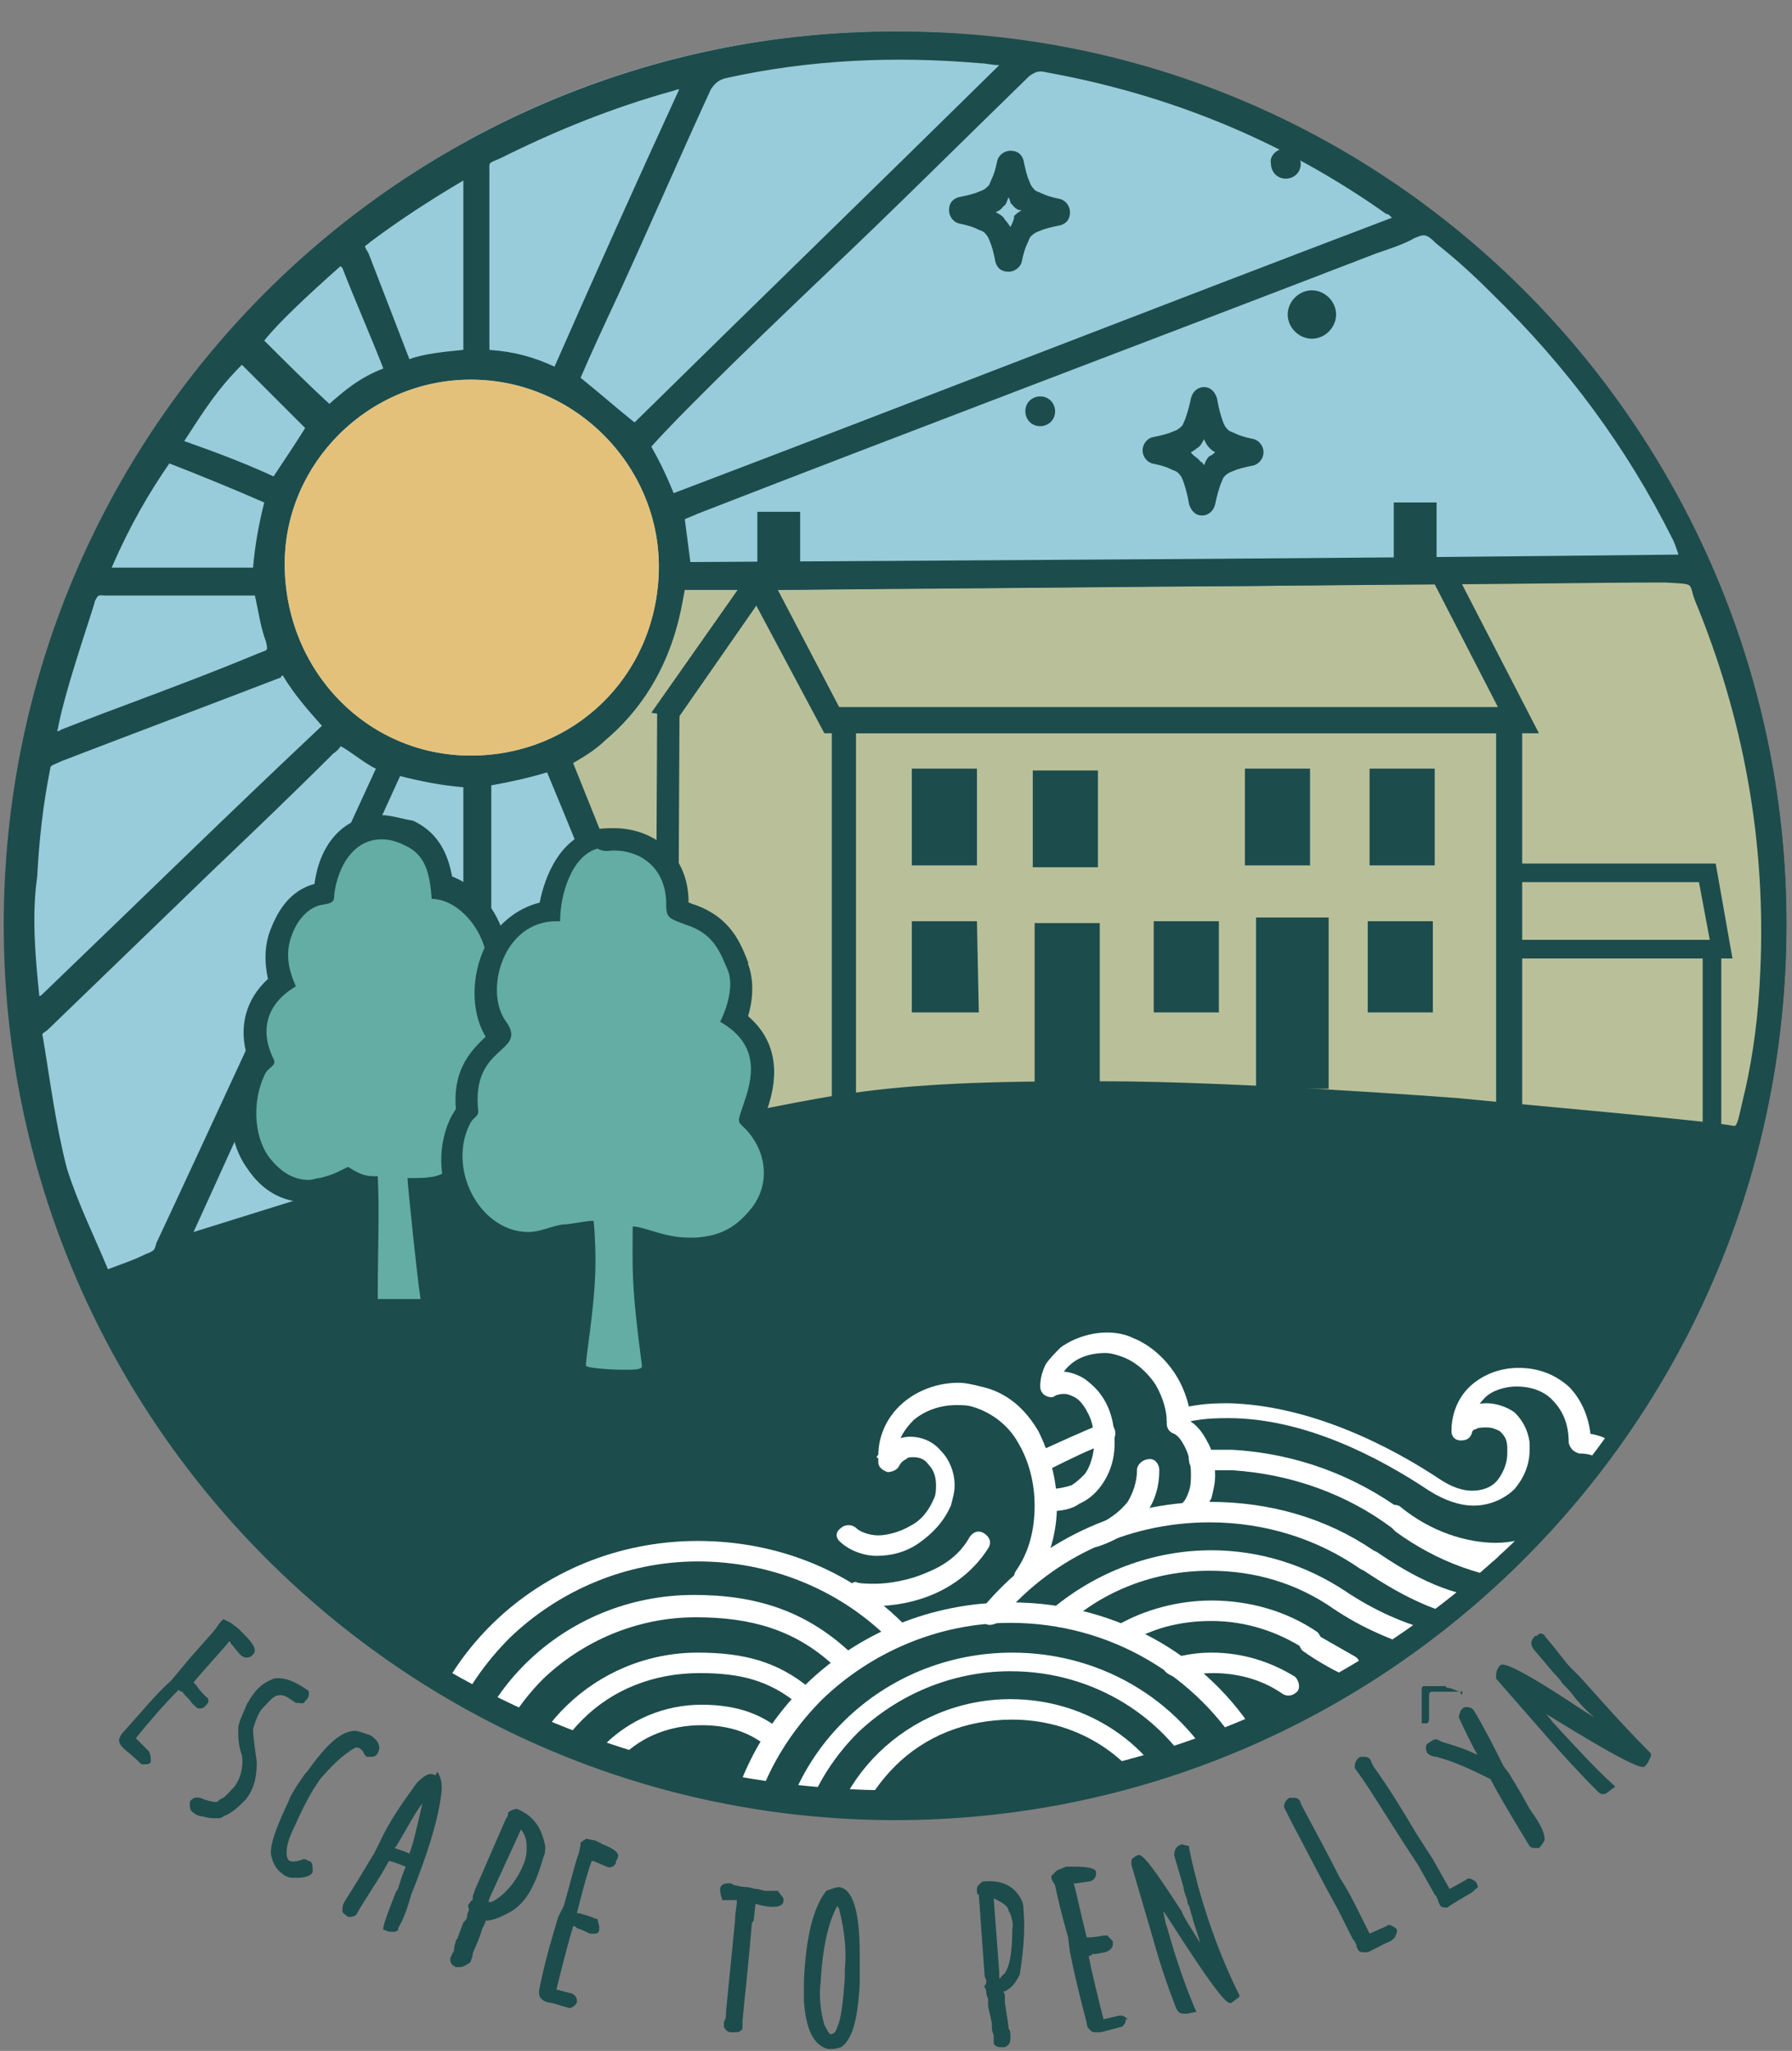
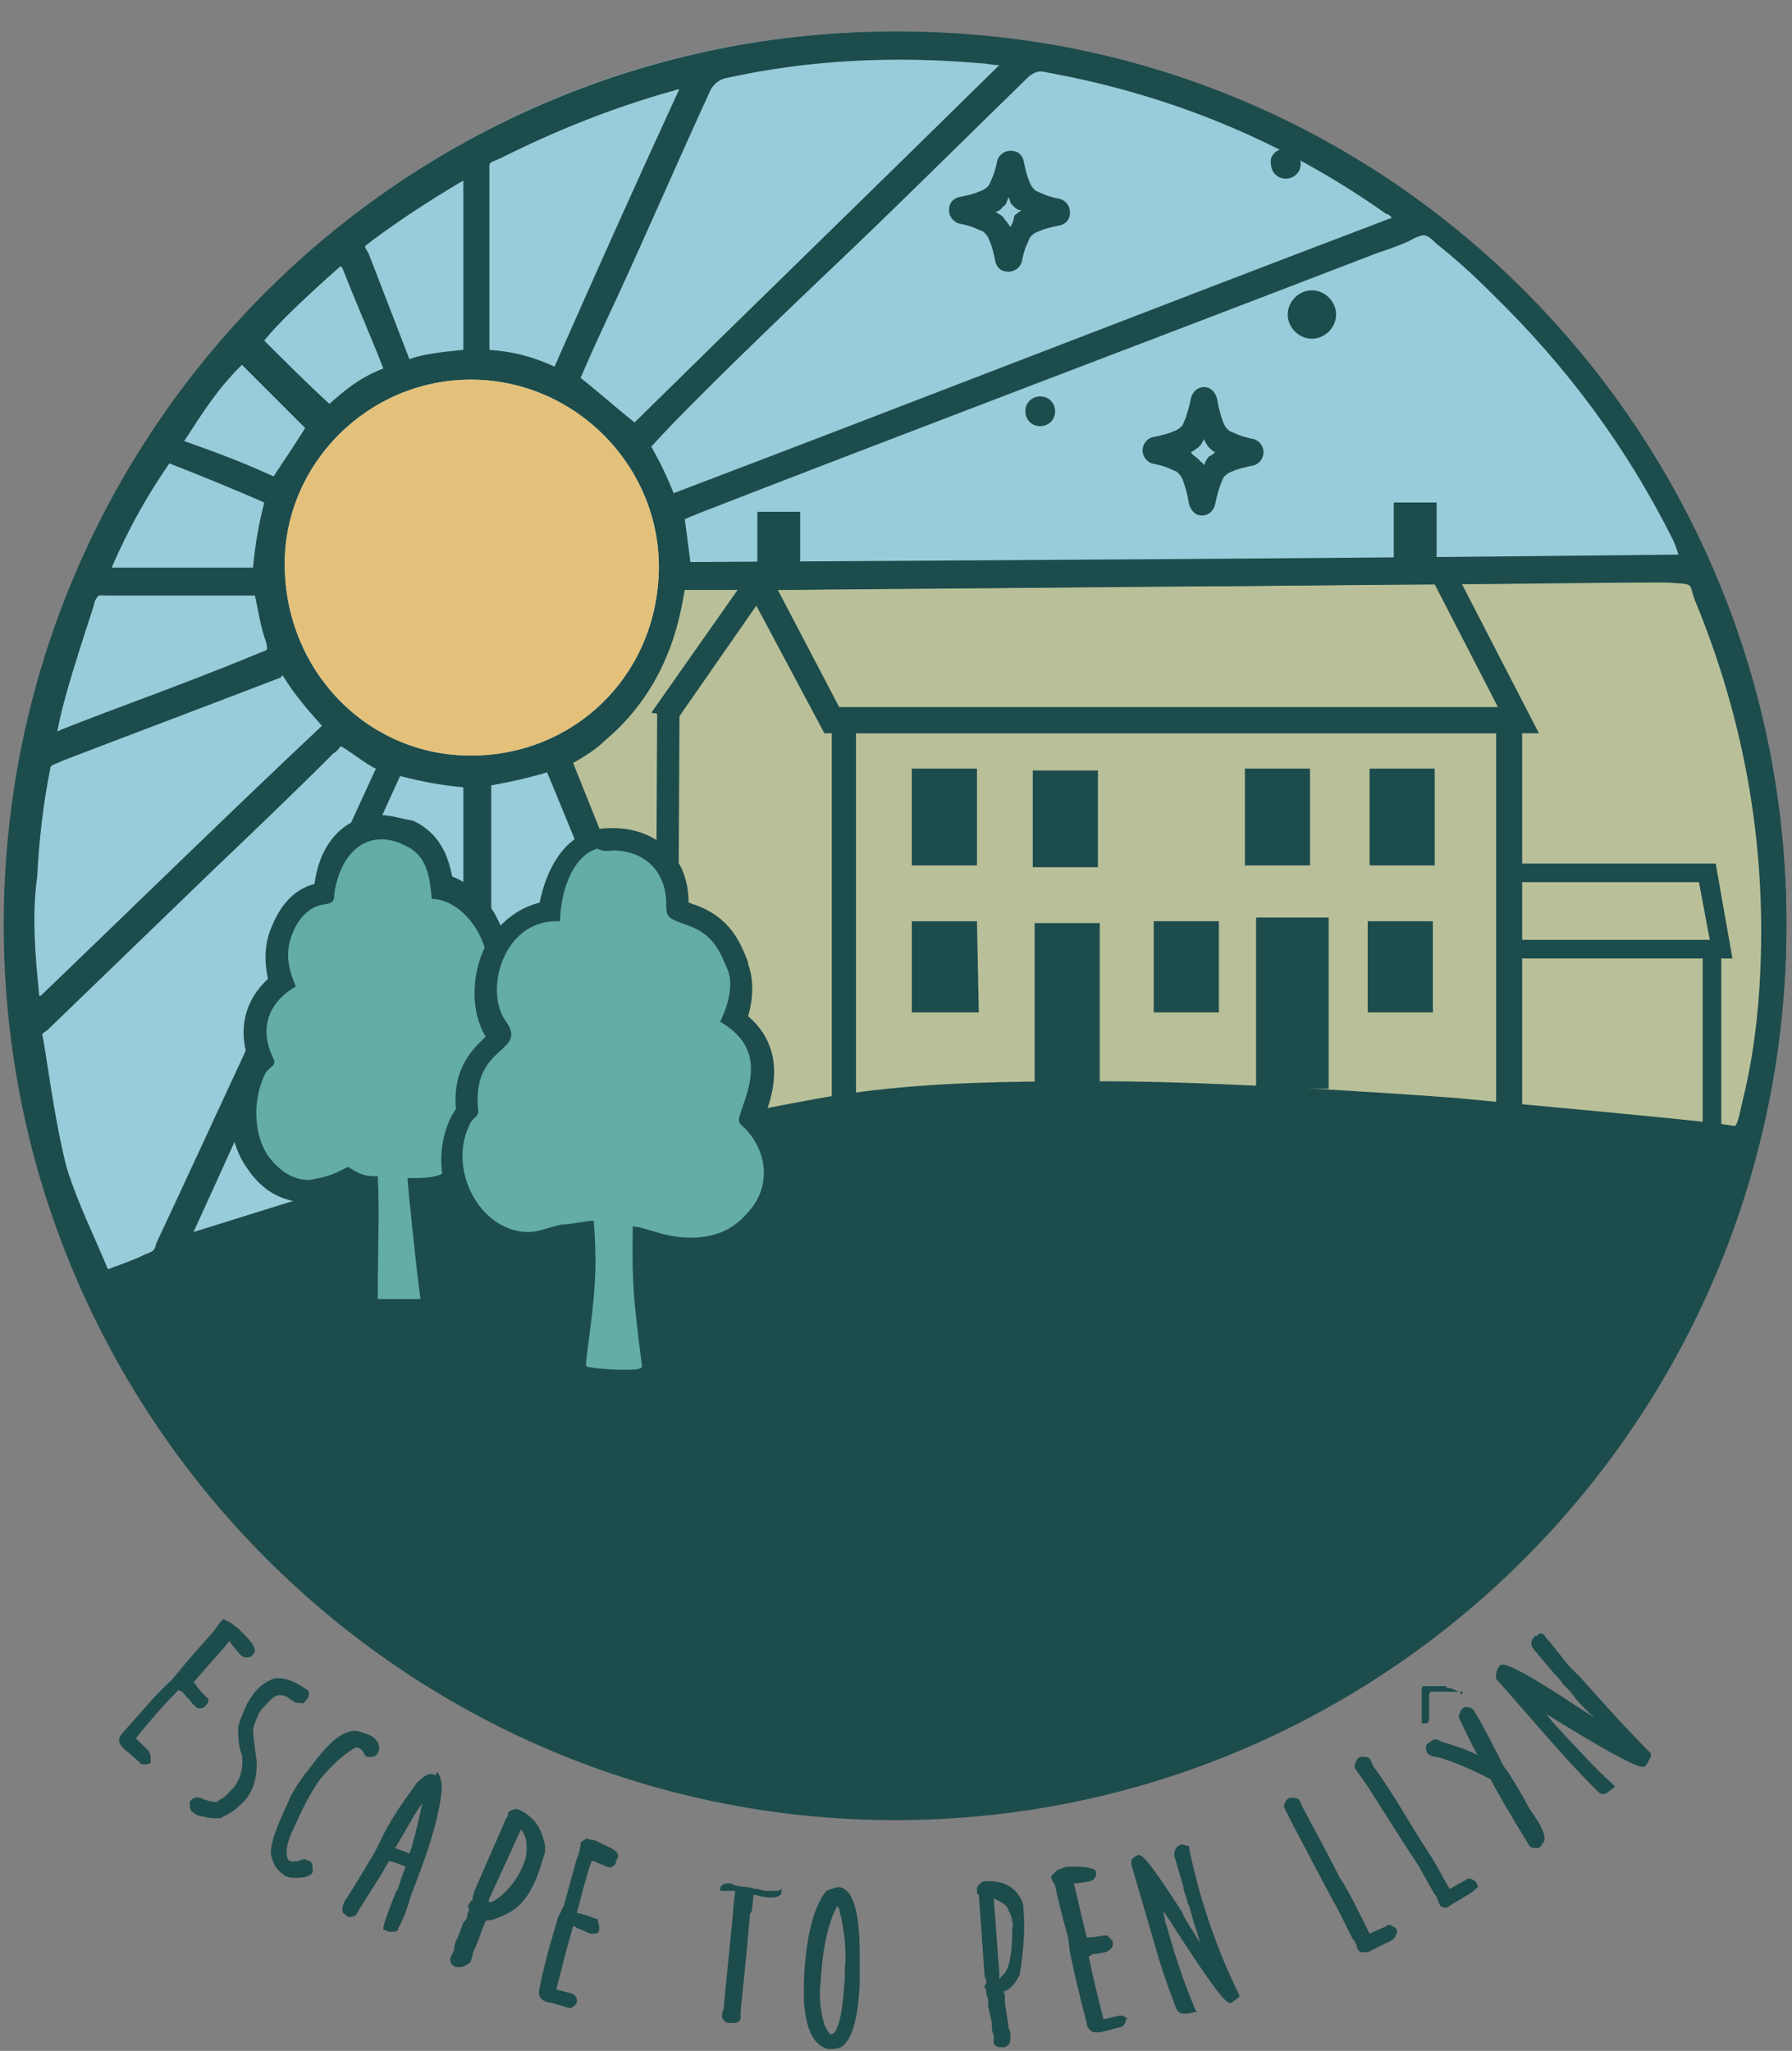
<svg xmlns="http://www.w3.org/2000/svg" xmlns:xlink="http://www.w3.org/1999/xlink" version="1.1" id="Layer_1" x="0px" y="0px" viewBox="0 0 96.3 110.2" style="enable-background:new 0 0 96.3 110.2;" xml:space="preserve">
  <rect x="0" y="0" width="96.3" height="110.2" fill="#808080" stroke="none" />
  <style type="text/css">
	.st0{fill:#99CCDA;}
	.st1{fill:#1D4C4C;}
	.st2{fill:#B9C099;}
	.st3{fill:#63ADA4;}
	.st4{clip-path:url(#SVGID_00000101066656412184622610000002651242556146631579_);}
	.st5{fill:#FFFFFF;}
	.st6{fill:#E4C17B;}
</style>
  <g>
    <g id="G9dMAg.tif_00000168821896954115763680000008926120086645292451_">
      <g>
        <g>
          <path class="st0" d="M48,1.7C21.5,1.7,0.4,23.3,0.4,49.4c0,26.7,21.1,48.2,47.4,48.2c26.8,0.1,47.8-21.7,47.9-48      C95.7,23.4,74.6,1.7,48,1.7z" />
        </g>
        <g>
          <path class="st1" d="M48.2,1.7C74.9,1.6,96.1,23.5,96,49.8c-0.1,26.2-21.1,48-48,47.9C21.7,97.7,0.4,76.2,0.5,49.5      C0.5,23.4,21.6,1.6,48.2,1.7z M90.2,29.8c-0.1-0.3-0.2-0.6-0.3-0.8c-2.5-5-5.7-9.3-9.7-13.2c-1.2-1.2-2-1.9-3-2.7      c-0.6-0.6-0.7-0.5-1.2-0.3c-0.5,0.3-1.4,0.6-2,0.8c-12.2,4.7-24.4,9.3-36.5,14c-0.2,0.1-0.5,0.2-0.7,0.3      c0.1,0.8,0.2,1.5,0.3,2.3C54.6,30.1,72.5,30,90.2,29.8z M74.8,11.7c-0.2-0.2-0.2-0.2-0.3-0.2C69,7.6,62.9,5.1,56.3,3.9      c-0.4-0.1-0.6-0.1-1,0.2c-3.6,3.5-7.2,7.1-10.9,10.6c-2.2,2.1-4.4,4.2-6.6,6.4c-1,1-1.9,1.9-2.8,2.9c0.4,0.7,0.8,1.5,1.2,2.5      C49.1,21.6,61.9,16.6,74.8,11.7z M25.3,20.4c-5.5,0-10,4.5-10,9.9c0,5.7,4.4,10.3,10,10.3c5.5,0,9.9-4.2,10.1-9.8      C35.6,25.2,31,20.4,25.3,20.4z M5.8,68.2c0.8-0.3,1.4-0.5,2-0.8c0.5-0.2,0.5-0.2,0.6-0.6c1.7-3.6,11.4-24.6,11.8-25.5      c-0.5-0.2-1.6-1.1-1.9-1.2c0,0-0.1,0.2-0.4,0.4c-2.1,2.1-4.3,4.2-6.5,6.3c-2.9,2.8-5.9,5.7-8.8,8.5c-0.2,0.2-0.4,0.2-0.3,0.4      c0.4,2.4,0.7,4.8,1.3,7.1C4.2,64.7,5.1,66.5,5.8,68.2z M24.9,61.7c0-6.5,0-13,0-19.4c-1.2-0.1-2.2-0.3-3.4-0.6      c-3.7,8.1-7.4,16.4-11.1,24.5C15.2,64.7,20,63.2,24.9,61.7z M53.7,3.5c-0.4,0-0.7-0.1-1-0.1C48.1,3,43.5,3.2,39,4.2      c-0.4,0.1-0.6,0.3-0.8,0.6c-1.7,3.7-3.3,7.4-5,11.1c-0.7,1.5-1.4,3-2,4.4c1,0.8,1.9,1.6,2.9,2.4C40.5,16.4,47.1,10,53.7,3.5z       M36.8,59.6c-2.5-6-4.9-12.1-7.4-18.1c-1,0.3-1.9,0.5-3,0.7c0,6.4,0,12.8,0,19.2C29.9,60.8,33.3,60.2,36.8,59.6z M2.1,53.4      c0,0.1,0,0.2,0.2,0c5-4.8,10-9.7,15-14.4c-0.8-0.9-1.5-1.7-2.1-2.7c0,0-0.1,0-0.1,0.1c-3.9,1.5-7.9,3-11.8,4.5      c-0.4,0.2-0.6,0.2-0.6,0.4c-0.4,2-0.6,3.9-0.7,5.8C1.7,49.2,1.9,51.4,2.1,53.4z M36.5,4.8c-0.2,0-0.3,0.1-0.4,0.1      c-3.2,0.9-6.2,2.1-9.2,3.6c-0.7,0.3-0.6,0.2-0.6,0.7c0,3,0,6.1,0,9.1c0,0.2,0,0.4,0,0.5c1.4,0.1,2.4,0.4,3.5,0.9      C32,14.7,34.2,9.8,36.5,4.8z M3.1,39.2c-0.1,0.2,0.2,0,0.2,0s2.3-0.9,3.4-1.3c2.4-0.9,4.8-1.8,7.2-2.8c0.5-0.2,0.5-0.1,0.4-0.6      c-0.3-0.8-0.4-1.6-0.6-2.5c0,0,0,0-0.1,0c-2.6,0-5.3,0-7.9,0c-0.4,0-0.4-0.1-0.6,0.3C5,32.8,3.5,37,3.1,39.2z M24.9,9.7      C24.8,9.6,24.8,9.6,24.9,9.7c-1.7,1-3.4,2.1-5,3.3c-0.3,0.3-0.4,0.1-0.1,0.6c0.7,1.8,2.2,5.7,2.2,5.7c0.8-0.3,1.9-0.4,2.9-0.5      C24.9,15.8,24.9,12.8,24.9,9.7z M14.2,27c-1.6-0.7-3.3-1.4-5.1-2.1C8,26.5,7,28.2,6,30.5c2.7,0,5.2,0,7.6,0      C13.7,29.3,13.9,28.2,14.2,27z M20.6,19.8c-0.7-1.8-1.5-3.6-2.2-5.4c-0.1-0.1,0,0-0.1-0.1c-1.8,1.6-3.3,3-4.1,4      c1,1,2.3,2.3,3.5,3.4C18.5,21,19.3,20.3,20.6,19.8z M14.7,25.6c0.6-0.9,1.2-1.8,1.7-2.6c-1.1-1.1-2.2-2.2-3.4-3.4      c-1.3,1.3-2,2.4-3.1,4.1C11.6,24.3,13.2,24.9,14.7,25.6z" />
        </g>
      </g>
    </g>
    <g>
      <path class="st2" d="M91.1,32.3c-0.4-1,0.1-0.9-1.6-1c-4.2,0-8.6,0.1-12.9,0.1c-4.1,0-8.2,0.1-12.3,0.1c-4.3,0-8.7,0.1-13,0.1    c-3.8,0-7.5,0.1-11.3,0.1c-1.1,0-2.1,0-3.2,0c-0.2,0.9-0.6,5-4.3,8.1c-0.4,0.4-1,0.8-1.7,1.2c2.5,6.2,4.9,12.3,7.4,18.5    c0.2,0.4,0.1,0.6,0.4,0.5c2.8-0.4,5.2-1.1,9.1-1.5c3.9-0.4,8-0.4,11.6-0.4c7.2,0,19,0.9,19,0.9c4,0.4,13.3,1.2,14.9,1.5    c0.2,0,0.3-0.8,0.6-2c0.4-1.8,0.7-3.9,0.8-6.4C94.9,45.2,93.7,38.6,91.1,32.3z" />
    </g>
    <g>
      <g>
        <path class="st1" d="M81.8,61.2l-37.1-0.8V38h37.1V61.2z M46,59l34.4,0.7V39.4H46V59z" />
      </g>
      <g>
        <path class="st1" d="M82.7,39.4H44.3l-4.8-9l38.4-0.3L82.7,39.4z M45.1,38h35.4l-3.4-6.6l-35.3,0.3L45.1,38z" />
      </g>
      <g>
        <rect x="67.5" y="49.3" class="st1" width="3.9" height="9.2" />
      </g>
      <g>
        <rect x="40.7" y="27.5" class="st1" width="2.3" height="4" />
      </g>
      <g>
        <rect x="74.9" y="27" class="st1" width="2.3" height="4" />
      </g>
      <g>
        <rect x="49" y="41.3" class="st1" width="3.5" height="5.2" />
      </g>
      <g>
        <rect x="73.6" y="41.3" class="st1" width="3.5" height="5.2" />
      </g>
      <g>
        <rect x="66.9" y="41.3" class="st1" width="3.5" height="5.2" />
      </g>
      <g>
        <rect x="55.5" y="41.4" class="st1" width="3.5" height="5.2" />
      </g>
      <g>
        <rect x="73.5" y="49.5" class="st1" width="3.5" height="4.9" />
      </g>
      <g>
        <rect x="62" y="49.5" class="st1" width="3.5" height="4.9" />
      </g>
      <g>
        <path class="st1" d="M52.6,54.4H49c0,0,0,0,0,0v-4.9c0,0,0,0,0,0h3.5c0,0,0,0,0,0L52.6,54.4C52.6,54.4,52.6,54.4,52.6,54.4z" />
      </g>
    </g>
    <g>
      <path class="st3" d="M20.2,70.4h-0.6c0,0,0-1.8,0-2.3c0-1.6,0.1-3,0-4.3c-0.4-0.1-0.8-0.2-1.1-0.4c0,0-0.1,0-0.1,0    c-0.5,0.2-0.7,0.3-1.3,0.4c-0.2,0-0.5,0.1-0.7,0.1c-1.1,0-2-0.5-2.7-1.5c-0.9-1.3-1-3.4-0.2-5c0.1-0.3,0.3-0.4,0.4-0.6    c-0.7-1.6-0.3-3.1,1-4.1c-0.3-1-0.3-1.9,0-2.8c0.6-1.5,1.6-1.9,2.2-2c0,0,0,0,0,0c0-0.1,0-0.2,0-0.3c0.3-2,1.5-3.3,3-3.3    c0.5,0,0.9,0.1,1.4,0.3c1.4,0.6,1.7,1.8,1.8,2.9c0.8,0.2,1.6,0.7,2.2,1.6c0.8,1.2,1.1,2.6,0.8,3.9c1.3,1.1,1.5,2.5,0.9,4.4    c0,0.1,0.1,0.3,0.2,0.4c0.7,1.4,0.8,3.1,0.1,4.3c-0.5,0.9-1.4,1.4-2.5,1.5c0,0-0.1,0-0.1,0c-0.4,0-0.9-0.1-1.2-0.2c0,0,0,0,0,0    c-0.5,0.3-1.1,0.4-1.5,0.4c0.1,1,0.3,3.1,0.6,5.8l0.1,0.6l-0.6,0c-0.5,0-0.9,0-1.3,0C21.3,70.4,20.5,70.4,20.2,70.4z" />
      <g>
        <path class="st1" d="M20.5,45.1c0.4,0,0.8,0.1,1.2,0.3c1.2,0.5,1.4,1.6,1.5,2.9c0,0,0,0,0,0c1.7,0,3.7,2.5,2.8,5.2     c1.5,1.1,1.6,2.3,1,4c-0.1,0.2,0.1,0.6,0.2,0.8c1.1,2.1,0.4,4.8-1.8,4.9c0,0,0,0-0.1,0c-0.5,0-1.2-0.3-1.3-0.3c0,0,0,0,0,0     c-0.4,0.4-1.3,0.4-1.8,0.4c-0.2,0-0.3,0-0.3,0c0,0.3,0.5,5.2,0.7,6.5c-0.5,0-0.8,0-1.2,0c-0.3,0-0.7,0-1.1,0c0-2.7,0.1-4.7,0-6.6     c-0.1,0-0.2,0-0.2,0c-0.6,0-0.9-0.2-1.4-0.5c-0.8,0.4-0.8,0.4-1.5,0.6c-0.2,0-0.4,0.1-0.6,0.1c-0.9,0-1.6-0.5-2.2-1.3     c-0.8-1.2-0.8-3-0.2-4.3c0.2-0.5,0.7-0.5,0.5-0.9C14,55.5,14.2,54,15.9,53c-0.4-0.9-0.6-1.8-0.2-2.8c0.3-0.8,0.9-1.5,1.7-1.6     c0.7-0.1,0.5-0.3,0.6-0.8C18.3,46.2,19.2,45.1,20.5,45.1 M20.5,43.8C20.5,43.8,20.5,43.8,20.5,43.8c-1.9,0-3.3,1.4-3.6,3.7     c-0.8,0.2-1.7,0.8-2.3,2.3c-0.4,0.9-0.4,1.9-0.2,2.8c-1.2,1.1-1.6,2.6-1.1,4.2c-0.1,0.1-0.2,0.3-0.3,0.4     c-0.9,1.8-0.8,4.1,0.3,5.6c0.8,1.2,1.9,1.8,3.2,1.8c0.3,0,0.5,0,0.8-0.1c0.6-0.1,0.8-0.2,1.2-0.4c0.2,0.1,0.3,0.1,0.5,0.2     c0,1.2,0,2.4,0,3.8c0,0.5,0,1.1,0,1.6l0,1.3h1.3c0.2,0,0.4,0,0.6,0c0.2,0,0.3,0,0.5,0c0.4,0,0.8,0,1.3,0l1.3-0.1l-0.1-1.3     c-0.3-2.2-0.5-4.1-0.6-5.2c0.3-0.1,0.6-0.1,0.9-0.3c0.3,0.1,0.7,0.2,1.1,0.2c0,0,0.1,0,0.1,0c1.3-0.1,2.3-0.7,3-1.8     c0.8-1.4,0.7-3.3-0.1-4.9c0,0,0-0.1-0.1-0.1c0.4-1.4,0.6-3-0.9-4.6c0.2-1.4-0.1-2.9-0.9-4.1c-0.6-0.8-1.3-1.4-2.1-1.7     c-0.2-1-0.6-2.3-2.1-3C21.6,44,21,43.8,20.5,43.8L20.5,43.8L20.5,43.8z" />
      </g>
    </g>
    <g>
      <polygon class="st1" points="92.5,61.2 80.9,61.2 80.9,60.3 91.5,60.3 91.5,51.4 80.9,51.4 80.9,50.5 92.5,50.5   " />
    </g>
    <g>
      <polygon class="st1" points="93.1,51.5 80.6,51.5 80.7,50.6 91.9,50.6 91.3,47.4 80.7,47.4 80.6,46.4 92.2,46.4   " />
    </g>
    <g>
      <polygon class="st1" points="59.1,58.3 55.6,58.3 55.6,57.9 55.6,49.6 55.6,49.6 59.1,49.6 59.1,49.6 59.1,58.3   " />
    </g>
    <g>
      <defs>
-         <circle id="SVGID_1_" cx="48.1" cy="48.1" r="48.1" />
-       </defs>
+         </defs>
      <clipPath id="SVGID_00000096043862677824018730000015559242022541667003_">
        <use xlink:href="#SVGID_1_" style="overflow:visible;" />
      </clipPath>
      <g style="clip-path:url(#SVGID_00000096043862677824018730000015559242022541667003_);">
        <g>
-           <path class="st5" d="M92.8,80.2c-0.3-0.1-0.6,0-0.8,0.3c-1.2,2.3-2.5,4-3.9,5.3c-2.2,1.9-4.7,3-7.6,3.8      c-2.9,0.8-6.2,1.5-9.8,2.7c-1.3,0.4-2.5,0.9-3.6,1.5c-0.3,0.1-0.4,0.5-0.2,0.7c0.2,0.3,0.5,0.4,0.8,0.2v0c1-0.5,2.1-1,3.4-1.4      c4.7-1.5,8.9-2.1,12.6-3.6c1.9-0.7,3.6-1.7,5.2-3.1c1.6-1.4,3-3.2,4.2-5.7" />
          <path class="st5" d="M94.3,82.6c-1.2,2.3-2.5,4-3.9,5.3c-2.2,1.9-4.7,3-7.6,3.8c-2.9,0.8-6.2,1.5-9.8,2.7      c-1.8,0.6-3.4,1.3-4.7,2.1c-0.3,0.2-0.3,0.5-0.2,0.8c0.2,0.3,0.5,0.3,0.8,0.2l0,0c1.2-0.8,2.7-1.5,4.4-2      c4.7-1.5,8.9-2.1,12.6-3.6c1.9-0.7,3.6-1.7,5.2-3.1c1.6-1.4,3-3.2,4.2-5.7" />
          <path class="st5" d="M92.5,90c-2.2,1.9-4.7,3-7.6,3.8c-2.9,0.8-6.2,1.5-9.8,2.7c-2.6,0.9-4.7,2-6.3,3.2      c-0.2,0.2-0.3,0.5-0.1,0.8c0.2,0.2,0.6,0.3,0.8,0.1h0c1.5-1.2,3.4-2.2,5.9-3.1c4.7-1.5,8.9-2.1,12.6-3.6      c1.9-0.7,3.6-1.7,5.2-3.1" />
          <path class="st5" d="M94.7,92.2c-2.2,1.9-4.7,3-7.6,3.8c-2.9,0.8-6.2,1.5-9.8,2.7c-4.5,1.5-7.3,3.8-9.1,5.9      c-0.2,0.2-0.2,0.6,0.1,0.8c0.2,0.2,0.6,0.1,0.8-0.1c1.6-2,4.2-4.2,8.5-5.6c4.7-1.5,8.9-2.1,12.6-3.6c1.9-0.7,3.6-1.7,5.2-3.1" />
          <path class="st5" d="M58.3,101.2h-0.6c0,0.9-0.4,1.7-1,2.3c-0.6,0.6-1.5,1-2.4,1c-0.9,0-1.8-0.4-2.4-1c-0.6-0.6-1-1.4-1-2.3      c0-0.9,0.4-1.7,1-2.3c0.6-0.6,1.5-1,2.4-1c0.9,0,1.8,0.4,2.4,1c0.6,0.6,1,1.4,1,2.3H58.3h0.6c0-2.4-2-4.4-4.5-4.4      c-2.5,0-4.5,2-4.5,4.4c0,2.4,2,4.4,4.5,4.4c2.5,0,4.5-2,4.5-4.4H58.3z" />
          <path class="st5" d="M54.3,110.9c5.3,0,9.6-4,9.9-9c0-0.2,0-0.4,0-0.6c0-1.4-0.3-2.7-0.8-3.9c-0.1-0.3-0.5-0.4-0.7-0.3      c-0.3,0.1-0.4,0.4-0.3,0.7c0.5,1.1,0.7,2.2,0.7,3.4c0,0.2,0,0.3,0,0.5c-0.3,4.4-4.1,7.9-8.7,7.9c-2.5,0-4.7-1-6.3-2.5      c-1.6-1.6-2.6-3.7-2.6-6.1c0-2.4,1-4.5,2.6-6.1c1.6-1.6,3.8-2.5,6.3-2.5c3.7,0,6.8,2.2,8,5.3c0.1,0.3,0.4,0.4,0.7,0.3      c0.3-0.1,0.4-0.4,0.3-0.7c-1.4-3.5-4.9-6-9.1-6c-5.5,0-10,4.4-10,9.7C44.3,106.5,48.8,110.9,54.3,110.9" />
          <path class="st5" d="M54.3,113.5c6.9,0,12.5-5.4,12.7-12c0-0.1,0-0.2,0-0.3c0-2-0.5-3.9-1.4-5.6c-0.1-0.3-0.5-0.4-0.8-0.2      c-0.3,0.1-0.4,0.5-0.2,0.7v0c0.8,1.5,1.2,3.3,1.2,5.1c0,0.1,0,0.2,0,0.3c-0.1,6.1-5.3,10.9-11.5,10.9" />
          <path class="st5" d="M54.3,112.4c-3.2,0-6.1-1.3-8.2-3.3c-2.1-2-3.4-4.9-3.4-8c0-3.1,1.3-5.9,3.4-8c2.1-2,5-3.3,8.2-3.3      c4.6,0,8.5,2.6,10.3,6.3c0.1,0.3,0.5,0.4,0.8,0.3c0.3-0.1,0.4-0.5,0.3-0.7c-2-4.1-6.3-6.9-11.3-6.9c-7,0-12.7,5.5-12.7,12.4      c0,6.8,5.7,12.4,12.7,12.4" />
          <path class="st5" d="M54.3,116.2c8.6,0,15.5-6.7,15.5-15c0-2.6-0.7-5.1-1.9-7.2c-0.2-0.3-0.5-0.4-0.8-0.2      c-0.3,0.1-0.4,0.5-0.2,0.7c1.1,2,1.8,4.3,1.8,6.7c0,3.7-1.4,7-3.8,9.5c-0.1,0.1-2.3,2.4-4.6,3.2" />
          <path class="st5" d="M40,101.2c0-3.9,1.6-7.3,4.2-9.9c2.6-2.5,6.2-4.1,10.1-4.1c5.4,0,10.1,2.9,12.6,7.2      c0.2,0.3,0.5,0.4,0.8,0.2c0.3-0.1,0.4-0.5,0.2-0.7c-2.6-4.7-7.7-7.8-13.6-7.8c-8.6,0-15.5,6.7-15.5,15" />
          <path class="st5" d="M57.3,87.3c2-1.8,4.7-2.9,7.7-2.9c2.5,0,4.7,0.7,6.6,2c0.3,0.2,0.6,0.1,0.8-0.1c0.2-0.2,0.1-0.6-0.1-0.8      c-2.1-1.4-4.6-2.2-7.2-2.2c-3.2,0-6.2,1.2-8.5,3.1c-0.2,0.2-0.3,0.6,0,0.8C56.8,87.5,57.1,87.5,57.3,87.3L57.3,87.3z" />
          <path class="st5" d="M60.6,88.3c1.3-0.8,2.8-1.2,4.5-1.2c1.9,0,3.6,0.6,5,1.5c0.3,0.2,0.6,0.1,0.8-0.1c0.2-0.2,0.1-0.6-0.1-0.8      c-1.6-1.1-3.6-1.7-5.7-1.7c-1.8,0-3.6,0.5-5,1.3c-0.3,0.2-0.4,0.5-0.2,0.8C60,88.4,60.3,88.5,60.6,88.3L60.6,88.3z" />
          <path class="st5" d="M63.5,90.1c0.5-0.1,1.1-0.2,1.7-0.2c1.4,0,2.7,0.4,3.7,1.1c0.3,0.2,0.6,0.1,0.8-0.1      c0.2-0.2,0.1-0.6-0.1-0.8c-1.3-0.8-2.8-1.3-4.5-1.3c-0.7,0-1.4,0.1-2.1,0.3c-0.3,0.1-0.5,0.4-0.4,0.7      C62.8,90,63.2,90.2,63.5,90.1z" />
-           <path class="st5" d="M84.1,85.4c-1.1,0.3-2.3,0.5-3.5,0.5c-2.5,0-4.7-1.2-6.6-2.5l-0.3,0.5l0.3-0.5l-0.2-0.1l0,0      c-2.5-1.7-5.5-2.6-8.8-2.6c-4.9,0-9.3,2.2-12.2,5.7c-0.2,0.2-0.2,0.6,0.1,0.8c0.2,0.2,0.6,0.1,0.8-0.1c2.6-3.2,6.7-5.3,11.3-5.3      c3,0,5.8,0.9,8.1,2.5l0,0l0.2,0.1l0,0c2.1,1.4,4.5,2.7,7.3,2.7c1.3,0,2.6-0.2,3.8-0.5c0.3-0.1,0.5-0.4,0.4-0.7      C84.7,85.5,84.4,85.3,84.1,85.4z" />
          <path class="st5" d="M77.3,87.7c-1.8-0.4-3.5-1.2-5-2.2c-0.3-0.2-0.6-0.1-0.8,0.1c-0.2,0.3-0.1,0.6,0.1,0.8      c1.6,1.1,3.5,1.9,5.4,2.4c0.3,0.1,0.6-0.1,0.7-0.4C77.8,88.1,77.6,87.8,77.3,87.7z" />
          <path class="st5" d="M72.8,89c-0.7-0.4-1.4-0.8-2.1-1.2c-0.3-0.2-0.6-0.1-0.8,0.1c-0.2,0.2-0.1,0.6,0.1,0.8      c0.7,0.5,1.4,0.9,2.2,1.3c0.3,0.1,0.6,0,0.8-0.2C73.2,89.4,73,89.1,72.8,89L72.8,89z" />
          <path class="st5" d="M45.1,82.8c0.5,0.5,1.3,0.8,2,0.8c0.8,0,1.6-0.2,2.3-0.7c0.7-0.5,1.3-1.1,1.7-2c0.1-0.4,0.2-0.7,0.2-1.1      c0-0.7-0.3-1.4-0.7-1.8c-0.4-0.5-1-0.8-1.7-0.8c-0.3,0-0.7,0.1-1,0.3c-0.3,0.2-0.6,0.5-0.8,0.8l0.5,0.3l0.6-0.1      c0-0.1,0-0.2,0-0.3c0-0.8,0.4-1.4,0.9-1.9c0.6-0.5,1.4-0.8,2.3-0.8c0.3,0,0.6,0,0.9,0.1c1,0.3,1.9,1,2.4,1.9      c0.6,1,0.9,2.2,0.9,3.4c0,1.3-0.3,2.5-1,3.5c-0.2,0.3-0.1,0.6,0.2,0.8c0.3,0.2,0.6,0.1,0.8-0.2c0.8-1.2,1.2-2.7,1.2-4.1      c0-1.4-0.4-2.8-1-4c-0.7-1.2-1.7-2.1-3.1-2.4c-0.4-0.1-0.8-0.2-1.2-0.2c-1.1,0-2.2,0.4-3,1.1c-0.8,0.7-1.3,1.7-1.3,2.8      c0,0.1,0,0.3,0,0.4c0,0.2,0.2,0.4,0.5,0.5c0.2,0,0.5-0.1,0.6-0.3c0.1-0.2,0.2-0.3,0.4-0.4c0.1-0.1,0.2-0.1,0.4-0.1      c0.3,0,0.6,0.1,0.8,0.4c0.3,0.3,0.4,0.7,0.4,1.1c0,0.2,0,0.5-0.1,0.7c-0.3,0.7-0.7,1.2-1.3,1.5c-0.5,0.3-1.2,0.5-1.7,0.5      c-0.5,0-1-0.2-1.2-0.4c-0.2-0.2-0.6-0.2-0.8,0C44.9,82.3,44.9,82.6,45.1,82.8z" />
          <path class="st5" d="M46.4,86.3c0.2,0,0.4,0,0.6,0c1,0,2.2-0.2,3.3-0.7c1.1-0.5,2.1-1.3,2.8-2.4c0.2-0.3,0.1-0.6-0.2-0.8      c-0.3-0.2-0.6-0.1-0.8,0.2c-0.5,0.9-1.3,1.5-2.3,1.9c-0.9,0.4-2,0.6-2.8,0.6c-0.2,0-0.9,0-1-0.1c-0.3,0-0.2,0.2-0.2,0.5      C45.7,86,46.1,86.3,46.4,86.3z" />
          <path class="st5" d="M56.4,81.2c0.6,0,1.2-0.1,1.6-0.4c0.7-0.3,1.2-0.9,1.5-1.5c0.3-0.6,0.4-1.2,0.4-1.8c0-0.9-0.2-1.8-0.7-2.5      c-0.2-0.3-0.5-0.6-0.9-0.9c-0.3-0.2-0.8-0.4-1.2-0.4c-0.3,0-0.7,0.1-1,0.2l0.2,0.5l0.6,0l0,0c0-0.2,0.1-0.4,0.2-0.6      c0.2-0.3,0.5-0.6,0.9-0.8c0.4-0.2,0.9-0.3,1.4-0.3c0.3,0,0.6,0.1,0.9,0.2c0.8,0.3,1.4,0.9,1.8,1.5c0.4,0.7,0.6,1.4,0.6,2      c0,0,0,0.1,0,0.1c0,0.2,0.1,0.4,0.3,0.5c0.3,0.1,0.5,0.4,0.7,0.8c0.2,0.4,0.3,0.9,0.3,1.4c0,0.3,0,0.6-0.1,0.9      c-0.1,0.3-0.2,0.5-0.3,0.6c-0.2,0.2-0.2,0.6,0,0.8c0.2,0.2,0.6,0.2,0.8,0c0.3-0.3,0.5-0.6,0.7-1c0.1-0.4,0.2-0.8,0.2-1.2      c0-0.6-0.1-1.3-0.4-1.8c-0.3-0.6-0.7-1.1-1.3-1.3l-0.2,0.5l0.6,0c0-0.1,0-0.1,0-0.2c0-0.8-0.3-1.8-0.8-2.6      c-0.5-0.8-1.3-1.6-2.3-2c-0.4-0.2-0.9-0.3-1.4-0.3c-0.9,0-1.8,0.3-2.5,0.8c-0.3,0.3-0.6,0.6-0.8,0.9c-0.2,0.4-0.3,0.8-0.3,1.2      l0,0c0,0.2,0.1,0.4,0.3,0.5c0.2,0.1,0.4,0.1,0.5,0c0.2-0.1,0.4-0.1,0.5-0.1c0.2,0,0.4,0.1,0.6,0.2c0.3,0.2,0.5,0.5,0.7,0.9      c0.2,0.4,0.3,0.9,0.3,1.5c0,0.6-0.2,1.3-0.5,1.7c-0.2,0.2-0.4,0.4-0.7,0.6c-0.3,0.1-0.7,0.2-1.1,0.2c-0.3,0-0.6,0.2-0.6,0.6      C55.8,80.9,56.1,81.2,56.4,81.2z" />
          <path class="st5" d="M61.1,79c0,0.6-0.2,1.2-0.5,1.7c-0.4,0.5-1,1-2,1.4c-0.3,0.1-0.4,0.4-0.3,0.7c0.1,0.3,0.4,0.4,0.7,0.3      c1.2-0.4,2-1,2.6-1.8c0.5-0.7,0.7-1.5,0.7-2.3c0-0.3-0.2-0.6-0.5-0.6C61.4,78.4,61.1,78.7,61.1,79z" />
          <path class="st5" d="M86,83.6c-0.8,0.2-1.7,0.3-2.6,0.3c-0.2,0-0.5,0-0.7,0c-2.7-0.1-5.1-1.1-7.1-2.5l-0.3,0.4l0.3-0.4l-0.2-0.2      l0,0c-2.6-1.9-5.7-3.1-9.2-3.3c-0.3,0-0.6,0-0.9,0c-0.3,0-0.6,0-0.9,0c-0.3,0-0.6,0.3-0.5,0.6c0,0.3,0.3,0.5,0.6,0.5      c0.3,0,0.6,0,0.9,0c0.3,0,0.6,0,0.8,0c3.2,0.2,6.2,1.3,8.6,3.1l0,0l0.2,0.2l0,0c2.2,1.6,4.8,2.6,7.7,2.7c0.3,0,0.5,0,0.7,0      c1,0,1.9-0.1,2.8-0.3c0.3-0.1,0.5-0.4,0.4-0.7C86.6,83.7,86.3,83.5,86,83.6z" />
          <path class="st5" d="M63.3,76.5c1-0.2,1.4-0.3,2.7-0.3c4.1,0,8.1,2.1,10.8,3.9c0.8,0.5,1.6,0.8,2.4,0.8c0.9,0,1.7-0.4,2.2-0.9      c0.5-0.6,0.8-1.3,0.8-2.1c0-0.1,0-0.3,0-0.4c-0.1-0.7-0.4-1.2-0.8-1.6c-0.4-0.3-1-0.5-1.5-0.5c-0.4,0-0.8,0.1-1.1,0.3      c-0.3,0.2-0.6,0.5-0.8,0.9l0.5,0.2h0.6c0-0.8,0.3-1.3,0.7-1.7c0.4-0.4,1.1-0.6,1.7-0.6c0.7,0,1.4,0.2,1.9,0.7      c0.5,0.5,0.9,1.2,0.9,2.3c0,0.1,0.1,0.3,0.2,0.4c0.1,0.1,0.3,0.2,0.4,0.2c0.4,0,0.7,0.1,0.9,0.2c0.4,0.2,0.6,0.4,0.8,0.8      c0.2,0.4,0.3,0.8,0.3,1.3c0,0.9-0.4,1.9-0.9,2.5c-0.2,0.2-0.2,0.6,0,0.8c0.2,0.2,0.6,0.2,0.8,0c0.8-0.8,1.2-2.1,1.2-3.3      c0-0.8-0.2-1.7-0.7-2.3c-0.3-0.3-0.6-0.6-1-0.8c-0.4-0.2-0.9-0.3-1.4-0.3v0.6h0.6c0-1.3-0.5-2.4-1.2-3.1c-0.8-0.7-1.7-1-2.7-1      c-0.9,0-1.8,0.3-2.5,0.9c-0.7,0.6-1.1,1.5-1.1,2.5c0,0.3,0.2,0.5,0.5,0.5c0.3,0,0.5-0.1,0.6-0.4c0-0.1,0.1-0.2,0.2-0.2      c0.1-0.1,0.4-0.1,0.6-0.1c0.3,0,0.5,0.1,0.7,0.2c0.2,0.2,0.4,0.4,0.4,0.9c0,0.1,0,0.2,0,0.3c0,0.5-0.2,1-0.5,1.4      c-0.3,0.4-0.8,0.6-1.4,0.6c-0.5,0-1.1-0.2-1.7-0.6c-2.7-1.8-7-4-11.4-4.1c-1.3,0-1.7,0.1-2.8,0.3c-0.3,0.1-0.5,0.3-0.5,0.6      C62.7,76.3,63,76.5,63.3,76.5z" />
          <path class="st5" d="M56.3,79c1.2-0.6,2.2-1.1,3.3-1.5c0.3-0.1,0.4-0.4,0.3-0.7c-0.1-0.3-0.4-0.4-0.7-0.3      C58,77,56.9,77.5,55.8,78c-0.3,0.1-0.4,0.5-0.3,0.7C55.6,79,56,79.2,56.3,79L56.3,79z" />
          <path class="st5" d="M74.5,81.8c1.8,1.4,3.9,2.1,5.8,2.1c1,0,2-0.2,2.8-0.6c0.8-0.4,1.1-0.2,1.6-1c0.1-0.3,0-0.6-0.2-0.7      c-0.3-0.1-0.3-0.2-0.6,0.1c-0.2,0.2-0.6,0.4-1.2,0.7c-0.7,0.3-1.5,0.5-2.3,0.5c-1.6,0-3.5-0.6-5.1-1.9c-0.2-0.2-0.6-0.2-0.8,0.1      C74.2,81.3,74.2,81.6,74.5,81.8L74.5,81.8z" />
        </g>
        <path class="st5" d="M25.8,98.2c0-3.1,1.3-5.9,3.4-8c2.1-2,5-3.3,8.2-3.3c3,0,5.3,0.7,7.3,2.5c0.5,0.5,1.5-0.2,0.9-0.7     c-2.3-2.1-4.9-3-8.3-3c-7,0-12.7,5.5-12.7,12.4" />
-         <path class="st5" d="M23.2,97.9c0-3.9,1.6-7.3,4.2-9.9c2.6-2.5,6.2-4.1,10.1-4.1c3.9,0,7.5,1.5,10.1,4c0.5,0.5,1.6,0,1.1-0.5     c-2.8-2.9-6.8-4.6-11.2-4.6c-8.6,0-15.5,6.7-15.5,15" />
        <path class="st5" d="M28.7,98.5c0-2.4,1-4.5,2.6-6.1c1.6-1.6,3.8-2.5,6.3-2.5c2.2,0,3.7,0.4,5.2,1.6c0.5,0.4,1.3-0.3,0.7-0.8     c-1.7-1.4-3.5-1.9-6-1.9c-5.5,0-10,4.4-10,9.7" />
        <path class="st5" d="M31.6,98.6c0-1.6,0.7-3.1,1.8-4.2c1.1-1.1,2.6-1.7,4.3-1.7c1.5,0,2.7,0.4,3.7,1.3c0.4,0.4,1.2-0.5,0.6-1     c-1.2-1-2.6-1.4-4.3-1.4c-4,0-7.3,3.2-7.3,7.1" />
      </g>
    </g>
    <path class="st1" d="M48.1,2.7c6.3,0,12.5,1.2,18.3,3.7C72,8.7,77,12.1,81.3,16.5c4.3,4.3,7.7,9.4,10.1,15c2.4,5.8,3.7,12,3.7,18.3   s-1.2,12.5-3.7,18.3c-2.4,5.6-5.7,10.6-10.1,15C77,87.3,72,90.7,66.4,93.1c-5.8,2.5-11.9,3.7-18.3,3.7s-12.5-1.2-18.3-3.7   c-5.6-2.4-10.6-5.8-14.9-10.1c-4.3-4.3-7.7-9.4-10.1-15c-2.4-5.8-3.7-12-3.7-18.3s1.2-12.5,3.7-18.3c2.4-5.6,5.7-10.6,10.1-15   c4.3-4.3,9.3-7.7,14.9-10.1C35.6,3.9,41.8,2.7,48.1,2.7 M48.1,1.7C21.6,1.7,0.2,23.2,0.2,49.7c0,26.5,21.5,48.1,47.9,48.1   S96,76.3,96,49.7C96,23.2,74.6,1.7,48.1,1.7L48.1,1.7z" />
    <g>
      <polygon class="st1" points="36.4,38.5 35,38.3 40.2,30.9 41.3,31.6 36.5,38.5 36.5,38.6   " />
    </g>
    <g>
      <rect x="31" y="42.4" transform="matrix(4.971529e-03 -1 1 4.971529e-03 -7.287 78.707)" class="st1" width="9.8" height="1.2" />
    </g>
    <g>
      <path class="st3" d="M33.6,74.5c-0.1,0-2,0-2.4-0.4c-0.3-0.3-0.2-0.5-0.1-1.7c0.2-1.1,0.4-2.9,0.4-4.4c0-0.1,0-0.8,0-1.5    c-0.3,0-0.6,0.1-0.7,0.1l-0.2,0c-0.2,0-0.4,0.1-0.6,0.2C29.5,66.9,29,67,28.6,67c0,0-0.1,0-0.1,0c-1.4-0.1-2.7-0.9-3.4-2.3    c-0.8-1.5-0.9-3.2-0.1-4.5c0.1-0.2,0.2-0.3,0.3-0.4c-0.2-2.1,0.8-3.1,1.4-3.6c0.1-0.1,0.4-0.3,0.4-0.4c0,0,0-0.1-0.2-0.3    c-0.8-1.1-0.8-2.9-0.1-4.4c0.6-1.2,1.6-1.9,2.9-2c0.2-1.4,0.8-3.4,2.5-3.9c0.3-0.1,0.6-0.1,0.9-0.1c1.6,0,3.3,1,3.5,3.3l0,0.1    c0,0.1,0,0.3,0,0.4c0.1,0.1,0.5,0.2,0.7,0.3c1.8,0.6,2.2,1.8,2.5,2.8l0,0.1c0.3,0.8,0.2,1.8-0.2,2.8c1.9,1.4,1.6,3.3,1.1,4.7    l-0.1,0.3c0,0.1-0.1,0.3-0.1,0.4c0,0,0,0,0,0c0,0.1,0.1,0.1,0.2,0.2c1.3,1.4,1.5,3.5,0.4,5c-0.8,1.2-1.9,1.7-3.4,1.9    c-0.2,0-0.3,0-0.5,0c-0.9,0-1.7-0.2-2.3-0.4c0,0-0.1,0-0.1,0c0,0.1,0,0.2,0,0.3c0,1.5,0,2.6,0.5,6.3c0,0.2,0,0.4-0.2,0.6    C34.8,74.4,34.4,74.5,33.6,74.5z" />
      <g>
        <path class="st1" d="M33,45.7c1.3,0,2.7,0.8,2.8,2.7c0,0.9,0,0.9,1.1,1.3c1.5,0.5,1.8,1.5,2.2,2.4c0.3,0.7,0.1,1.8-0.4,2.8     c1.9,1.1,1.9,2.6,1.3,4.3c-0.4,1.2-0.4,1,0.1,1.5c1.1,1.2,1.3,2.9,0.3,4.2c-0.8,1-1.6,1.5-3,1.6c-0.1,0-0.3,0-0.4,0     c-1.3,0-2.4-0.6-3-0.6c0,0,0,0,0,0c0,2.3-0.1,3,0.5,7.5c0,0.2-0.4,0.2-1,0.2c-0.8,0-1.9-0.1-2-0.2c-0.1-0.1,0.5-3.2,0.5-5.6     c0-0.1,0-1.3-0.1-2.2c0,0,0,0-0.1,0c-0.3,0-1.2,0.2-1.6,0.2c-0.6,0.1-1.2,0.4-1.8,0.4c0,0-0.1,0-0.1,0c-2.6-0.1-4.3-3.5-3-5.9     c0.2-0.3,0.4-0.3,0.4-0.6c-0.4-3.6,2.7-3.1,1.5-4.8c-1.2-1.6-0.2-5.4,2.7-5.4c0.1,0,0.1,0,0.2,0c0-1.4,0.6-3.5,2-3.9     C32.5,45.8,32.7,45.7,33,45.7 M33,44.5c-0.4,0-0.7,0-1.1,0.1c-1.8,0.5-2.6,2.4-2.9,3.9c-1.2,0.3-2.2,1.1-2.9,2.3     c-0.8,1.6-0.8,3.6,0,4.9c0,0,0,0,0,0c-0.6,0.6-1.8,1.6-1.6,3.9c-0.1,0.1-0.1,0.2-0.2,0.3c-0.8,1.5-0.8,3.5,0.1,5.1     c0.9,1.5,2.3,2.5,3.9,2.6c0.1,0,0.1,0,0.2,0c0.5,0,1-0.1,1.5-0.2c0.2-0.1,0.4-0.1,0.6-0.1l0.2,0c0,0,0,0,0,0c0,0.4,0,0.8,0,0.8     c0,1.5-0.2,3.2-0.4,4.3c-0.2,1.3-0.2,1.7,0.3,2.2c0.6,0.5,2.3,0.5,2.9,0.5c0.8,0,1.5-0.1,1.9-0.6c0.3-0.3,0.4-0.7,0.3-1.1     c-0.4-3.2-0.5-4.4-0.5-5.7c0.5,0.1,1.1,0.2,1.8,0.2c0.2,0,0.4,0,0.6,0c1.7-0.2,2.9-0.8,3.8-2.1c1.3-1.8,1.1-4.1-0.4-5.8     c0,0,0,0,0,0l0.1-0.3c0.3-0.9,1.1-3.3-1-5.1c0.3-1,0.3-2,0-2.8l0-0.1c-0.4-1-0.9-2.4-2.9-3.1c-0.1,0-0.2-0.1-0.3-0.1c0,0,0,0,0,0     l0-0.1l0-0.1C36.9,45.7,34.9,44.5,33,44.5L33,44.5z" />
      </g>
    </g>
    <g>
      <path class="st1" d="M10.7,91.8c0.1,0,0.2,0,0.3-0.1l0.1-0.1c0,0,0.1-0.1,0.1-0.2c0-0.2-0.1-0.2-0.1-0.2c-0.2-0.2-0.4-0.4-0.6-0.7    l0,0c0,0-0.1-0.1-0.1-0.1c1.1-1.3,1.8-2,1.9-2.2c0.1,0,0.1,0.1,0.1,0.1l0.5,0.6c0.2,0.2,0.4,0.2,0.6,0.1l0.1-0.1    c0.2-0.2,0.1-0.5-0.5-1.1l-0.1-0.1c0,0,0,0,0,0c0,0,0,0-0.1-0.1l-0.1-0.1l-0.4-0.3L12,87l-0.1,0.1c0,0-0.1,0.1-0.3,0.4    c-0.3,0.4-1,1.1-1.9,2.2l-0.5,0.6C8.4,91,7.6,92,6.6,93.1c-0.1,0.1-0.2,0.3-0.2,0.4c0,0.2,0.1,0.3,0.3,0.5    c0.1,0.1,0.4,0.3,0.9,0.8l0,0l0,0c0.1,0,0.1,0,0.2,0c0.1,0,0.2,0,0.3-0.1l0,0l0-0.1c0-0.2,0-0.3-0.1-0.5l-0.1-0.1    c-0.1-0.1-0.3-0.3-0.6-0.6l0,0l0,0c0.8-1,1.6-1.9,2.3-2.6c0,0,0.1,0.1,0.2,0.1c0.2,0.3,0.4,0.4,0.5,0.6    C10.5,91.7,10.6,91.8,10.7,91.8z" />
      <path class="st1" d="M15.6,91.3l0.3,0.2l0.1,0c0.2,0,0.3,0.1,0.4-0.1l0.1-0.1c0,0,0.1-0.1,0.1-0.3c0-0.2-0.1-0.2-0.1-0.2    c-0.7-0.5-1.3-0.7-1.8-0.6c-0.5,0.2-0.9,0.5-1.2,1c-0.1,0.1-0.1,0.2-0.2,0.3c-0.3,0.7-0.5,1.1-0.5,1.4c0,0.4,0,0.9,0.2,1.4    c0.1,0.7-0.1,1.3-0.4,1.7c-0.3,0.3-0.5,0.6-0.8,0.7l-0.1,0.1c0,0-0.1,0.1-0.7-0.1c-0.4-0.2-0.6-0.1-0.7,0l-0.1,0.1l0,0.1    c0,0.2,0,0.4,0.2,0.5c0.1,0.1,0.3,0.2,0.5,0.2c0.3,0.1,0.5,0.1,0.7,0.1c0.2,0,0.3,0,0.4-0.1c0.5-0.2,0.8-0.5,1.2-0.9    c0.4-0.5,0.6-1.1,0.6-2c-0.2-1.4-0.2-1.7-0.2-1.8c0.2-0.7,0.4-1,0.5-1.1c0.3-0.3,0.5-0.6,0.8-0.7C15,91.1,15.2,91,15.6,91.3z" />
      <path class="st1" d="M19.1,93.9c0.1,0,0.2,0,0.3,0.1c0,0,0.1,0.1,0.1,0.1l0.1,0.2l0.1,0.1l0.2,0c0.1,0,0.3,0,0.4-0.2    c0.1-0.2,0.2-0.5-0.3-0.9l-0.2-0.1c-0.1,0-0.2-0.1-0.7-0.2c-0.8,0-1.6,0.8-2.6,2.2l-0.1,0.1c-0.5,0.7-0.8,1.2-0.9,1.5    c-1,2.1-1,2.7-0.9,3c0.1,0.4,0.3,0.7,0.6,0.9l0,0c0.1,0.1,0.3,0.2,0.6,0.2c0.1,0,0.1,0,0.1,0c0.5,0,0.8-0.1,0.9-0.3l0-0.1l0-0.1    c0-0.3-0.1-0.4-0.2-0.4l-0.2-0.1l-0.1,0c-0.5,0.2-0.7,0.1-0.7,0.1c-0.1,0-0.2-0.2-0.2-0.4c0-0.2,0-0.6,0.4-1.4    c0.4-0.9,0.8-1.7,1.2-2.3l0.2-0.3C17.8,94.9,18.4,94.3,19.1,93.9L19.1,93.9z" />
      <path class="st1" d="M23.4,95.4c-0.3-0.2-0.6,0-1,0.4c-0.8,1.1-1.5,2.1-2,3.2c-0.1,0.2-0.2,0.4-0.3,0.6c-0.2,0.3-0.7,1.2-1.6,2.6    c-0.1,0.2-0.1,0.3-0.1,0.5c0,0.1,0.2,0.2,0.3,0.3l0,0l0,0c0.2,0,0.4,0,0.5-0.2c0-0.1,0.1-0.1,0.1-0.2l1.2-1.9l0.4-0.7    c0.1,0,0.4,0.1,0.9,0.3c-0.4,1-0.4,1.3-0.5,1.3c-0.6,1.5-0.7,1.9-0.7,2l0,0.1l0.1,0c0.1,0.1,0.3,0.1,0.4,0.1c0.1,0,0.2,0,0.3-0.1    l0-0.1c0.3-0.5,0.5-1.1,0.7-1.8c0.8-2,1.4-3.8,1.6-5.3c0.1-0.6,0-1-0.2-1.3L23.4,95.4z M22.7,96.9c-0.3,1.3-0.5,2.2-0.7,2.7    c-0.2-0.1-0.5-0.2-0.8-0.3l0.1-0.1C21.9,98.2,22.3,97.4,22.7,96.9z" />
      <path class="st1" d="M27.8,97.2L27.8,97.2L27.8,97.2c-0.2,0-0.4,0.1-0.5,0.2l0,0.1c0,0.1-0.1,0.2-0.1,0.2l-1.7,3.9    c0,0.1-0.1,0.2-0.1,0.4l0,0c0,0,0,0.1,0,0.1c-0.1,0-0.1,0.1-0.2,0.2l0,0c-0.1,0.1,0,0.2,0,0.3c0,0.1-0.1,0.2-0.1,0.4    c0,0.1-0.1,0.2-0.2,0.3l-0.3,0.8c0,0.1-0.1,0.1-0.1,0.2c-0.1,0.3-0.1,0.4-0.1,0.5l-0.2,0.4l0,0.1c0,0.2,0.1,0.3,0.3,0.4l0.1,0    l0.1,0c0,0,0,0,0,0c0.2,0,0.3-0.1,0.5-0.2l0.1-0.1c0-0.1,0.1-0.2,0.1-0.4c0-0.1,0.2-0.4,0.5-1.3c0,0,0-0.1,0.1-0.2    c0-0.1,0.1-0.2,0.1-0.3c0,0,0,0,0,0l0,0l0,0c0.4,0,0.8-0.2,1.2-0.4c1-0.5,1.5-1.6,1.9-3c0.1-0.2,0.1-0.4,0.1-0.6    C29.1,98.2,28.7,97.6,27.8,97.2z M26.3,102l1.7-3.7c0,0,0,0,0,0c0.3,0.4,0.3,0.7,0.3,1c0,0.1,0,0.4-0.1,0.7    c-0.5,1.4-1.5,2.1-1.8,2.2c0,0-0.1,0-0.1,0C26.2,102.2,26.3,102.1,26.3,102z M25.8,102.9C25.8,102.9,25.8,102.9,25.8,102.9    L25.8,102.9L25.8,102.9z" />
      <path class="st1" d="M32.4,99.1L32.4,99.1C32.3,99.1,32.3,99.1,32.4,99.1c-0.1,0-0.1-0.1-0.2-0.1l-0.2-0.1l-0.5-0.1L31.2,99l0,0.1    c0,0,0,0.1-0.1,0.5c-0.2,0.5-0.4,1.4-0.8,2.8L30,103c-0.3,1-0.7,2.3-1,3.8c-0.1,0.4,0,0.7,0.5,0.8c0.1,0,0.4,0.1,1.1,0.3l0,0l0,0    c0.1,0,0.3-0.1,0.4-0.3l0-0.1l0,0c0-0.2-0.1-0.3-0.3-0.4l0,0c-0.1,0-0.4-0.1-0.8-0.2l0,0l0,0c0.3-1.2,0.6-2.4,0.9-3.4    c0.1,0,0.1,0,0.2,0.1c0.3,0.1,0.5,0.2,0.7,0.3c0.1,0,0.2,0,0.3,0c0.1,0,0.2-0.1,0.2-0.2l0-0.2l-0.1-0.4l-0.1,0    c-0.2-0.1-0.5-0.2-0.9-0.3l0,0c0,0-0.1,0-0.1,0c0.4-1.6,0.7-2.6,0.8-2.8c0.1,0,0.1,0,0.1,0l0.7,0.3c0.2,0.1,0.4,0,0.5-0.2l0-0.1    C33.4,99.6,33.1,99.4,32.4,99.1z" />
-       <path class="st1" d="M41.8,101.6c-0.3,0-0.5,0-0.7,0l-0.4-0.1l-0.1,0l-0.4-0.1c-0.1,0-0.3,0-0.7-0.1c0,0-0.1,0-0.2-0.1l-0.1,0    l-0.1,0c-0.2,0-0.4,0.1-0.4,0.3c0,0.1,0,0.3,0.1,0.5l0,0.1l0.8,0c0,0.3-0.1,0.7-0.1,1.1c-0.3,3.1-0.5,4.9-0.5,5.2    c0,0.1-0.1,0.2-0.1,0.3l0,0.1l0,0.1c0.1,0.2,0.2,0.3,0.4,0.3l0.1,0c0,0,0,0,0.1,0c0.1,0,0.3,0,0.4-0.2l0,0l0-0.1l0-0.1    c0-0.1,0-0.1,0-0.2c0.1-1.1,0.3-2.8,0.5-5.2c0,0,0-0.1,0.1-0.2l0.1-0.9l0.4,0.1c0.5,0.1,1,0.1,1.1-0.2l0-0.2L41.8,101.6    L41.8,101.6z" />
+       <path class="st1" d="M41.8,101.6c-0.3,0-0.5,0-0.7,0l-0.4-0.1l-0.1,0l-0.4-0.1c-0.1,0-0.3,0-0.7-0.1c0,0-0.1,0-0.2-0.1l-0.1,0    l-0.1,0c-0.2,0-0.4,0.1-0.4,0.3l0,0.1l0.8,0c0,0.3-0.1,0.7-0.1,1.1c-0.3,3.1-0.5,4.9-0.5,5.2    c0,0.1-0.1,0.2-0.1,0.3l0,0.1l0,0.1c0.1,0.2,0.2,0.3,0.4,0.3l0.1,0c0,0,0,0,0.1,0c0.1,0,0.3,0,0.4-0.2l0,0l0-0.1l0-0.1    c0-0.1,0-0.1,0-0.2c0.1-1.1,0.3-2.8,0.5-5.2c0,0,0-0.1,0.1-0.2l0.1-0.9l0.4,0.1c0.5,0.1,1,0.1,1.1-0.2l0-0.2L41.8,101.6    L41.8,101.6z" />
      <path class="st1" d="M45.1,101.4c-0.2,0-0.4,0.1-0.7,0.2l0,0c-0.7,0.9-1.1,2.5-1.2,4.9l0,1c0.1,1.5,0.5,2.4,1.3,2.6l0.2,0    c0,0,0,0,0,0c0.1,0,0.2,0,0.5-0.1l0,0c0.6-0.4,0.9-1.5,1-3.4c0,0,0-0.1,0-0.1c0,0,0-0.1,0-0.2c0-0.1,0-0.2,0-0.2    c0-0.1,0-0.1,0-0.2l0-0.1c0-0.3,0-0.6,0-0.8C46.2,102.6,45.8,101.5,45.1,101.4z M45,102.4c0,0.1,0.1,0.1,0.1,0.2    c0.3,1.2,0.4,2.3,0.3,3.2l0,0.5c-0.1,1.3-0.2,2.2-0.4,2.6c-0.1,0.4-0.3,0.4-0.4,0.4c0,0,0,0,0,0c0,0-0.1-0.1-0.3-0.5    c-0.2-0.7-0.3-1.5-0.2-2.3C44.2,104.7,44.5,103.3,45,102.4z" />
      <path class="st1" d="M54.9,102.1c-0.4-0.8-1.1-1.1-2.1-1l0,0l0,0c-0.1,0.1-0.3,0.2-0.3,0.4l0,0.1c0,0.1,0,0.2,0.1,0.2l0.3,4.2    c0,0.1,0,0.2,0.1,0.4l0,0c0,0,0,0.1,0,0.1c0,0.1,0,0.1-0.1,0.2l0,0l0,0c0,0.1,0.1,0.2,0.1,0.3c0,0.1,0,0.2,0.1,0.4    c0,0.1,0,0.2,0,0.4l0.2,0.9c0,0.1,0,0.1,0,0.2c0,0.3,0.1,0.4,0.1,0.5l0,0.4l0,0c0.1,0.2,0.3,0.2,0.4,0.2c0,0,0,0,0,0l0.1,0l0.1,0    c0.2-0.1,0.3-0.2,0.3-0.5l0,0l0-0.1c0-0.1,0-0.3-0.1-0.4c0-0.2-0.1-0.7-0.2-1.4c0,0,0-0.1,0-0.3c0-0.1,0-0.2-0.1-0.3c0,0,0,0,0,0    l0.1,0c0.4-0.2,0.6-0.5,0.8-0.9c0.2-1.3,0.3-2.4,0.2-3.5C55,102.5,55,102.3,54.9,102.1z M54.4,103.6c0,2.4-0.5,2.5-0.6,2.6    c0,0,0,0.1-0.1,0.1c0-0.1,0-0.2,0-0.3l-0.3-4c0,0,0,0,0,0c0.4,0.2,0.8,0.4,0.8,0.7C54.3,102.7,54.5,103.5,54.4,103.6z" />
      <path class="st1" d="M60.6,108.5c-0.1-0.1-0.2-0.2-0.4-0.2l0,0l0,0c-0.1,0-0.4,0.1-0.9,0.2c-0.3-1.2-0.6-2.4-0.8-3.4    c0.1,0,0.1,0,0.2-0.1c0.3,0,0.6-0.1,0.7-0.1c0.3-0.1,0.4-0.3,0.4-0.4l0-0.2l-0.3-0.3l-0.1,0c-0.2,0-0.5,0.1-0.9,0.1l0,0    c0,0-0.1,0-0.1,0c-0.4-1.6-0.6-2.6-0.7-2.9c0.1,0,0.1,0,0.1,0l0.7-0.1c0.2,0,0.4-0.2,0.4-0.4l0-0.1c0-0.2-0.4-0.3-1.2-0.3l0,0    l-0.1,0c0,0,0,0,0,0c0,0-0.1,0-0.1,0l-0.2,0l-0.5,0.2l-0.3,0.3l0,0.1c0,0,0,0.1,0.2,0.4c0.1,0.5,0.3,1.4,0.7,2.8l0.1,0.8    c0.2,1,0.5,2.3,0.9,3.8c0,0.2,0.1,0.3,0.2,0.4c0.1,0.1,0.2,0.1,0.3,0.1c0.1,0,0.1,0,0.2,0c0.1,0,0.4-0.1,1.2-0.3l0,0l0,0    c0.1-0.1,0.2-0.2,0.2-0.4L60.6,108.5L60.6,108.5z" />
      <path class="st1" d="M64.6,102.1l-0.2-0.7c-0.1-0.4-0.3-1.1-0.5-2.1l0-0.1l-0.4-0.1l0,0c-0.3,0.1-0.4,0.3-0.4,0.6l0.5,1.7    c0,0.2,0.1,0.4,0.2,0.7c0,0.2,0.1,0.3,0.1,0.3c0.1,0.4,0.2,0.7,0.2,0.7c0,0.1,0.2,0.6,0.4,1.3c-0.5-0.8-0.9-1.4-1-1.7    c-2-3.1-2.2-3.1-2.4-3c-0.2,0.1-0.3,0.2-0.3,0.3l0,0.1c0,0,0,0.1,0,0.1l1.2,4.1c0.3,1.1,0.7,2.3,1.2,3.6c0.1,0.2,0.2,0.3,0.4,0.3    c0.1,0,0.1,0,0.2,0l0.5-0.1l-0.1-0.2c-0.5-1.2-1-2.6-1.5-4.4c-0.1-0.2-0.1-0.5-0.2-0.8l0.1,0.1c3.2,5,3.4,4.9,3.6,4.8l0.4-0.3    l0-0.1C65.6,105.2,65,103.4,64.6,102.1z" />
      <path class="st1" d="M75,103.6L75,103.6c-0.3-0.2-0.4-0.2-0.5-0.1l-0.9,0.4l-0.8-1.6c-0.3-0.6-0.6-1.1-0.8-1.4    c-0.5-1-1.2-2.3-2-3.8l-0.1-0.2c0,0,0-0.1-0.1-0.2l0,0l0,0c-0.1-0.1-0.2-0.1-0.3-0.1l-0.2,0c0,0,0,0,0,0l0,0    c-0.2,0.1-0.3,0.3-0.3,0.5l0.4,0.8c0.7,1.3,1.5,2.9,2.5,4.7l0.8,1.6l0.1,0.1c0,0.1,0.1,0.1,0.1,0.3l0.1,0.2l0,0    c0.1,0.1,0.2,0.1,0.3,0.1c0.1,0,0.1,0,0.2,0l1-0.5c0.3-0.1,0.5-0.3,0.5-0.4C75.1,103.8,75.1,103.7,75,103.6L75,103.6z" />
      <path class="st1" d="M79.3,101.1L79.3,101.1c-0.3-0.2-0.4-0.2-0.5-0.1l-0.9,0.5L77,99.9c-0.4-0.6-0.7-1.1-0.9-1.4    c-0.6-1-1.3-2.2-2.3-3.6l-0.1-0.2c0,0,0-0.1-0.1-0.2l0,0l0,0c-0.1-0.1-0.2-0.1-0.3-0.1l-0.2,0c0,0,0,0,0,0l0,0    c-0.2,0.1-0.3,0.3-0.3,0.6l0.5,0.7c0.8,1.2,1.7,2.7,2.9,4.5l0.9,1.6l0.1,0.1c0,0.1,0.1,0.2,0.1,0.3l0.1,0.2l0,0    c0.1,0.1,0.2,0.1,0.3,0.1c0.1,0,0.1,0,0.2-0.1l1-0.6c0.2-0.1,0.3-0.2,0.4-0.3C79.5,101.4,79.4,101.3,79.3,101.1L79.3,101.1z" />
      <path class="st1" d="M82.2,97.2c-0.7-1.3-1-1.7-1.1-1.9l-0.3-0.4c-0.5-1-1-2-1.6-3l-0.1-0.1l0,0c-0.2-0.1-0.4-0.1-0.5,0l-0.1,0.1    l-0.1,0.3l0,0.1c0.2,0.4,0.5,1.1,1,2c-0.6-0.3-1.2-0.5-1.9-0.7c-0.2-0.1-0.3-0.2-0.5-0.1l-0.3,0.2l0,0c-0.1,0.1-0.1,0.3,0,0.5l0,0    c0.1,0.1,0.3,0.2,0.5,0.2c1.1,0.3,2.1,0.8,2.9,1.2c0.3,0.6,1,1.8,2.1,3.6l0,0l0,0c0.1,0.1,0.2,0.1,0.3,0.1c0.1,0,0.1,0,0.2,0    l0.1-0.1l0.2-0.3l0-0.1C83,98.4,82.7,97.9,82.2,97.2z" />
      <path class="st1" d="M88.7,94.2c-1.6-1.6-2.8-3-3.8-4.1l-0.5-0.5c-0.3-0.3-0.7-0.9-1.4-1.7c0,0,0.1,0-0.1-0.1    c-0.2-0.1-0.3,0.1-0.3,0.1l-0.1,0c-0.2,0.2-0.3,0.4-0.1,0.7l1.1,1.3c0.1,0.1,0.3,0.3,0.5,0.6c0.1,0.1,0.2,0.2,0.2,0.2    c0.3,0.3,0.4,0.5,0.5,0.6c0.1,0.1,0.4,0.5,1,1c-0.8-0.5-1.4-0.9-1.7-1.1c-3.1-2-3.3-1.8-3.4-1.7c-0.1,0.1-0.2,0.3-0.2,0.5l0,0.1    c0,0,0,0,0,0.1l2.8,3.2c0.7,0.8,1.6,1.8,2.6,2.8c0.1,0.1,0.2,0.2,0.3,0.2c0.1,0,0.2,0,0.3-0.1l0.4-0.3l-0.1-0.1    c-0.9-0.8-2-2-3.2-3.3c-0.1-0.1-0.3-0.4-0.5-0.6l0.1,0.1c5,3.1,5.2,2.9,5.3,2.8c0,0,0.2-0.2,0.2-0.3    C88.8,94.3,88.7,94.2,88.7,94.2z" />
    </g>
    <g>
      <path class="st1" d="M78.5,91c0,0,0-0.1-0.1-0.1c0,0-0.2-0.1-0.5-0.2c-0.1,0-0.2,0-0.2-0.1c-0.1,0-0.3,0-0.3,0c0,0,0,0,0,0    c0,0,0,0,0,0c0,0,0,0,0,0c0,0,0,0,0,0c0,0,0,0,0,0c0,0,0,0,0,0c0,0,0,0,0,0c0,0,0,0,0,0c0,0,0,0,0,0c0,0,0,0,0,0c0,0,0,0,0,0    c0,0,0,0,0,0c0,0,0,0,0,0c0,0,0,0,0,0c0,0,0,0,0,0c0,0,0,0,0,0c0,0,0,0,0,0c0,0,0,0,0,0c0,0,0,0,0,0c0,0,0,0,0,0c0,0-0.1,0-0.1,0    c0,0-0.5,0-0.7,0c0,0-0.1,0-0.1,0c-0.1,0-0.1,0.2-0.1,0.2c0,0,0,0,0,0.1c0,0.1,0,0.2,0,0.3c0,0,0,0,0,0c0,0,0,0.1,0,0.1    c0,0,0,0,0,0c0,0,0,0,0,0c0,0,0,0,0,0c0,0,0,0,0,0c0,0,0,0,0,0c0,0,0,0,0,0c0,0,0,0,0,0c0,0,0,0,0,0c0,0,0,0,0,0c0,0,0,0,0,0    c0,0,0,0.2,0,0.2c0,0,0,0.1,0,0.1c0,0,0,0.1,0,0.1c0,0,0,0.1,0,0.1c0,0,0,0,0,0c0,0,0,0.1,0,0.1c0,0,0,0,0,0c0,0,0,0,0,0    c0,0,0,0.1,0,0.1c0,0,0,0,0,0.1c0,0,0,0.1,0,0.1c0,0,0,0,0,0c0,0,0,0,0,0c0,0,0,0,0,0c0,0,0,0,0,0c0,0,0,0,0,0c0,0,0,0,0,0    c0,0,0,0,0,0c0,0.1,0,0.1,0,0.2c0,0.1,0,0.1,0,0.2c0,0,0,0,0.1,0c0,0,0.2,0,0.2,0c0.1-0.1,0.1-0.2,0.1-0.3c0,0,0-0.1,0-0.1    c0-0.1,0-0.3,0-0.4c0,0,0,0,0,0c0,0,0,0,0,0c0-0.1,0-0.2,0-0.2c0-0.2,0-0.3,0-0.4c0-0.1,0-0.1,0-0.2c0,0,0,0,0,0c0,0,0,0,0,0    c0,0,0,0,0.1-0.1c0,0,0,0,0.1,0c0,0,0.1,0,0.2,0c0,0,0.1,0,0.1,0c0,0,0.2,0,0.2,0c0,0,0,0,0,0c0.1,0,0.2,0,0.2,0    c0.1,0,0.3,0,0.3,0c0,0,0,0,0,0c0,0,0,0,0.1,0c0,0,0,0,0,0c0,0,0.2,0,0.2,0c0,0,0.1,0,0.1,0c0,0,0,0,0,0c0,0,0.1,0,0.1,0    c0,0,0.1,0,0.1,0c0,0,0,0,0,0c0,0,0,0,0,0c0,0,0,0,0,0c0,0,0,0,0,0c0,0,0,0,0,0C78.5,91.2,78.6,91.1,78.5,91    C78.6,91.1,78.5,91,78.5,91z" />
    </g>
    <g>
      <path class="st1" d="M57,10.7c-0.5-0.1-0.8-0.2-1-0.3c-0.2-0.1-0.3-0.1-0.4-0.2c-0.1-0.1-0.2-0.2-0.3-0.5    c-0.1-0.2-0.2-0.6-0.3-1.1c-0.1-0.3-0.3-0.5-0.7-0.5c-0.3,0-0.6,0.2-0.7,0.5c-0.1,0.5-0.2,0.8-0.3,1c-0.1,0.2-0.1,0.3-0.2,0.4    c-0.1,0.1-0.2,0.2-0.5,0.3c-0.2,0.1-0.6,0.2-1.1,0.3c-0.3,0.1-0.5,0.3-0.5,0.7c0,0.3,0.2,0.6,0.5,0.7c0.5,0.1,0.8,0.2,1,0.3    c0.2,0.1,0.3,0.1,0.4,0.2c0.1,0.1,0.2,0.2,0.3,0.5c0.1,0.2,0.2,0.6,0.3,1.1c0.1,0.3,0.3,0.5,0.7,0.5c0.3,0,0.6-0.2,0.7-0.5    c0.1-0.5,0.2-0.8,0.3-1c0.1-0.2,0.1-0.3,0.2-0.4c0.1-0.1,0.2-0.2,0.5-0.3c0.2-0.1,0.6-0.2,1.1-0.3c0.3-0.1,0.5-0.3,0.5-0.7    C57.5,11.1,57.3,10.8,57,10.7z M54.3,12.2c0,0-0.2-0.3-0.3-0.4c-0.1-0.2-0.3-0.3-0.5-0.4c0,0,0.3-0.1,0.4-0.3    c0.2-0.1,0.2-0.3,0.3-0.5c0,0,0.1,0.2,0.1,0.3c0.2,0.2,0.3,0.4,0.6,0.4c0,0-0.2,0.1-0.4,0.3C54.5,11.8,54.4,12,54.3,12.2z" />
      <path class="st1" d="M69.9,8.8c0,0.5-0.4,0.8-0.8,0.8c-0.5,0-0.8-0.4-0.8-0.8C68.2,8.4,68.6,8,69,8C69.5,8,69.9,8.4,69.9,8.8z" />
      <path class="st1" d="M56.7,22.1c0,0.5-0.4,0.8-0.8,0.8c-0.5,0-0.8-0.4-0.8-0.8c0-0.5,0.4-0.8,0.8-0.8    C56.4,21.3,56.7,21.7,56.7,22.1z" />
      <path class="st1" d="M71.8,16.9c0,0.7-0.6,1.3-1.3,1.3c-0.7,0-1.3-0.6-1.3-1.3c0-0.7,0.6-1.3,1.3-1.3    C71.2,15.6,71.8,16.2,71.8,16.9z" />
      <path class="st1" d="M67.4,23.6c-0.5-0.1-0.8-0.2-1-0.3c-0.2-0.1-0.3-0.1-0.4-0.2c-0.1-0.1-0.2-0.2-0.3-0.5    c-0.1-0.3-0.2-0.6-0.3-1.2c-0.1-0.3-0.3-0.6-0.7-0.6c-0.3,0-0.6,0.2-0.7,0.6c-0.1,0.5-0.2,0.8-0.3,1.1c-0.1,0.2-0.1,0.3-0.2,0.4    c-0.1,0.1-0.2,0.2-0.5,0.3c-0.2,0.1-0.6,0.2-1.1,0.3c-0.3,0.1-0.5,0.4-0.5,0.7c0,0.3,0.2,0.6,0.5,0.7c0.5,0.1,0.8,0.2,1,0.3    c0.2,0.1,0.3,0.1,0.4,0.2c0.1,0.1,0.2,0.2,0.3,0.5c0.1,0.3,0.2,0.6,0.3,1.2c0.1,0.3,0.3,0.6,0.7,0.6c0.3,0,0.6-0.2,0.7-0.6    c0.1-0.5,0.2-0.8,0.3-1.1c0.1-0.2,0.1-0.3,0.2-0.4c0.1-0.1,0.2-0.2,0.5-0.3c0.2-0.1,0.6-0.2,1.1-0.3c0.3-0.1,0.5-0.4,0.5-0.7    C67.9,24,67.7,23.7,67.4,23.6z M64.7,25c0,0-0.1-0.2-0.2-0.2c-0.1-0.2-0.4-0.3-0.5-0.5c0,0,0.2-0.1,0.3-0.2    c0.2-0.1,0.3-0.3,0.4-0.5c0,0,0.1,0.2,0.1,0.2c0.1,0.2,0.3,0.4,0.5,0.5c0,0-0.2,0.2-0.3,0.2C64.8,24.7,64.8,24.8,64.7,25z" />
    </g>
    <path class="st6" d="M25.3,20.4c-5.5,0-10,4.5-10,9.9c0,5.7,4.4,10.3,10,10.3c5.5,0,9.9-4.2,10.1-9.8C35.6,25.2,31,20.4,25.3,20.4z   " />
  </g>
</svg>